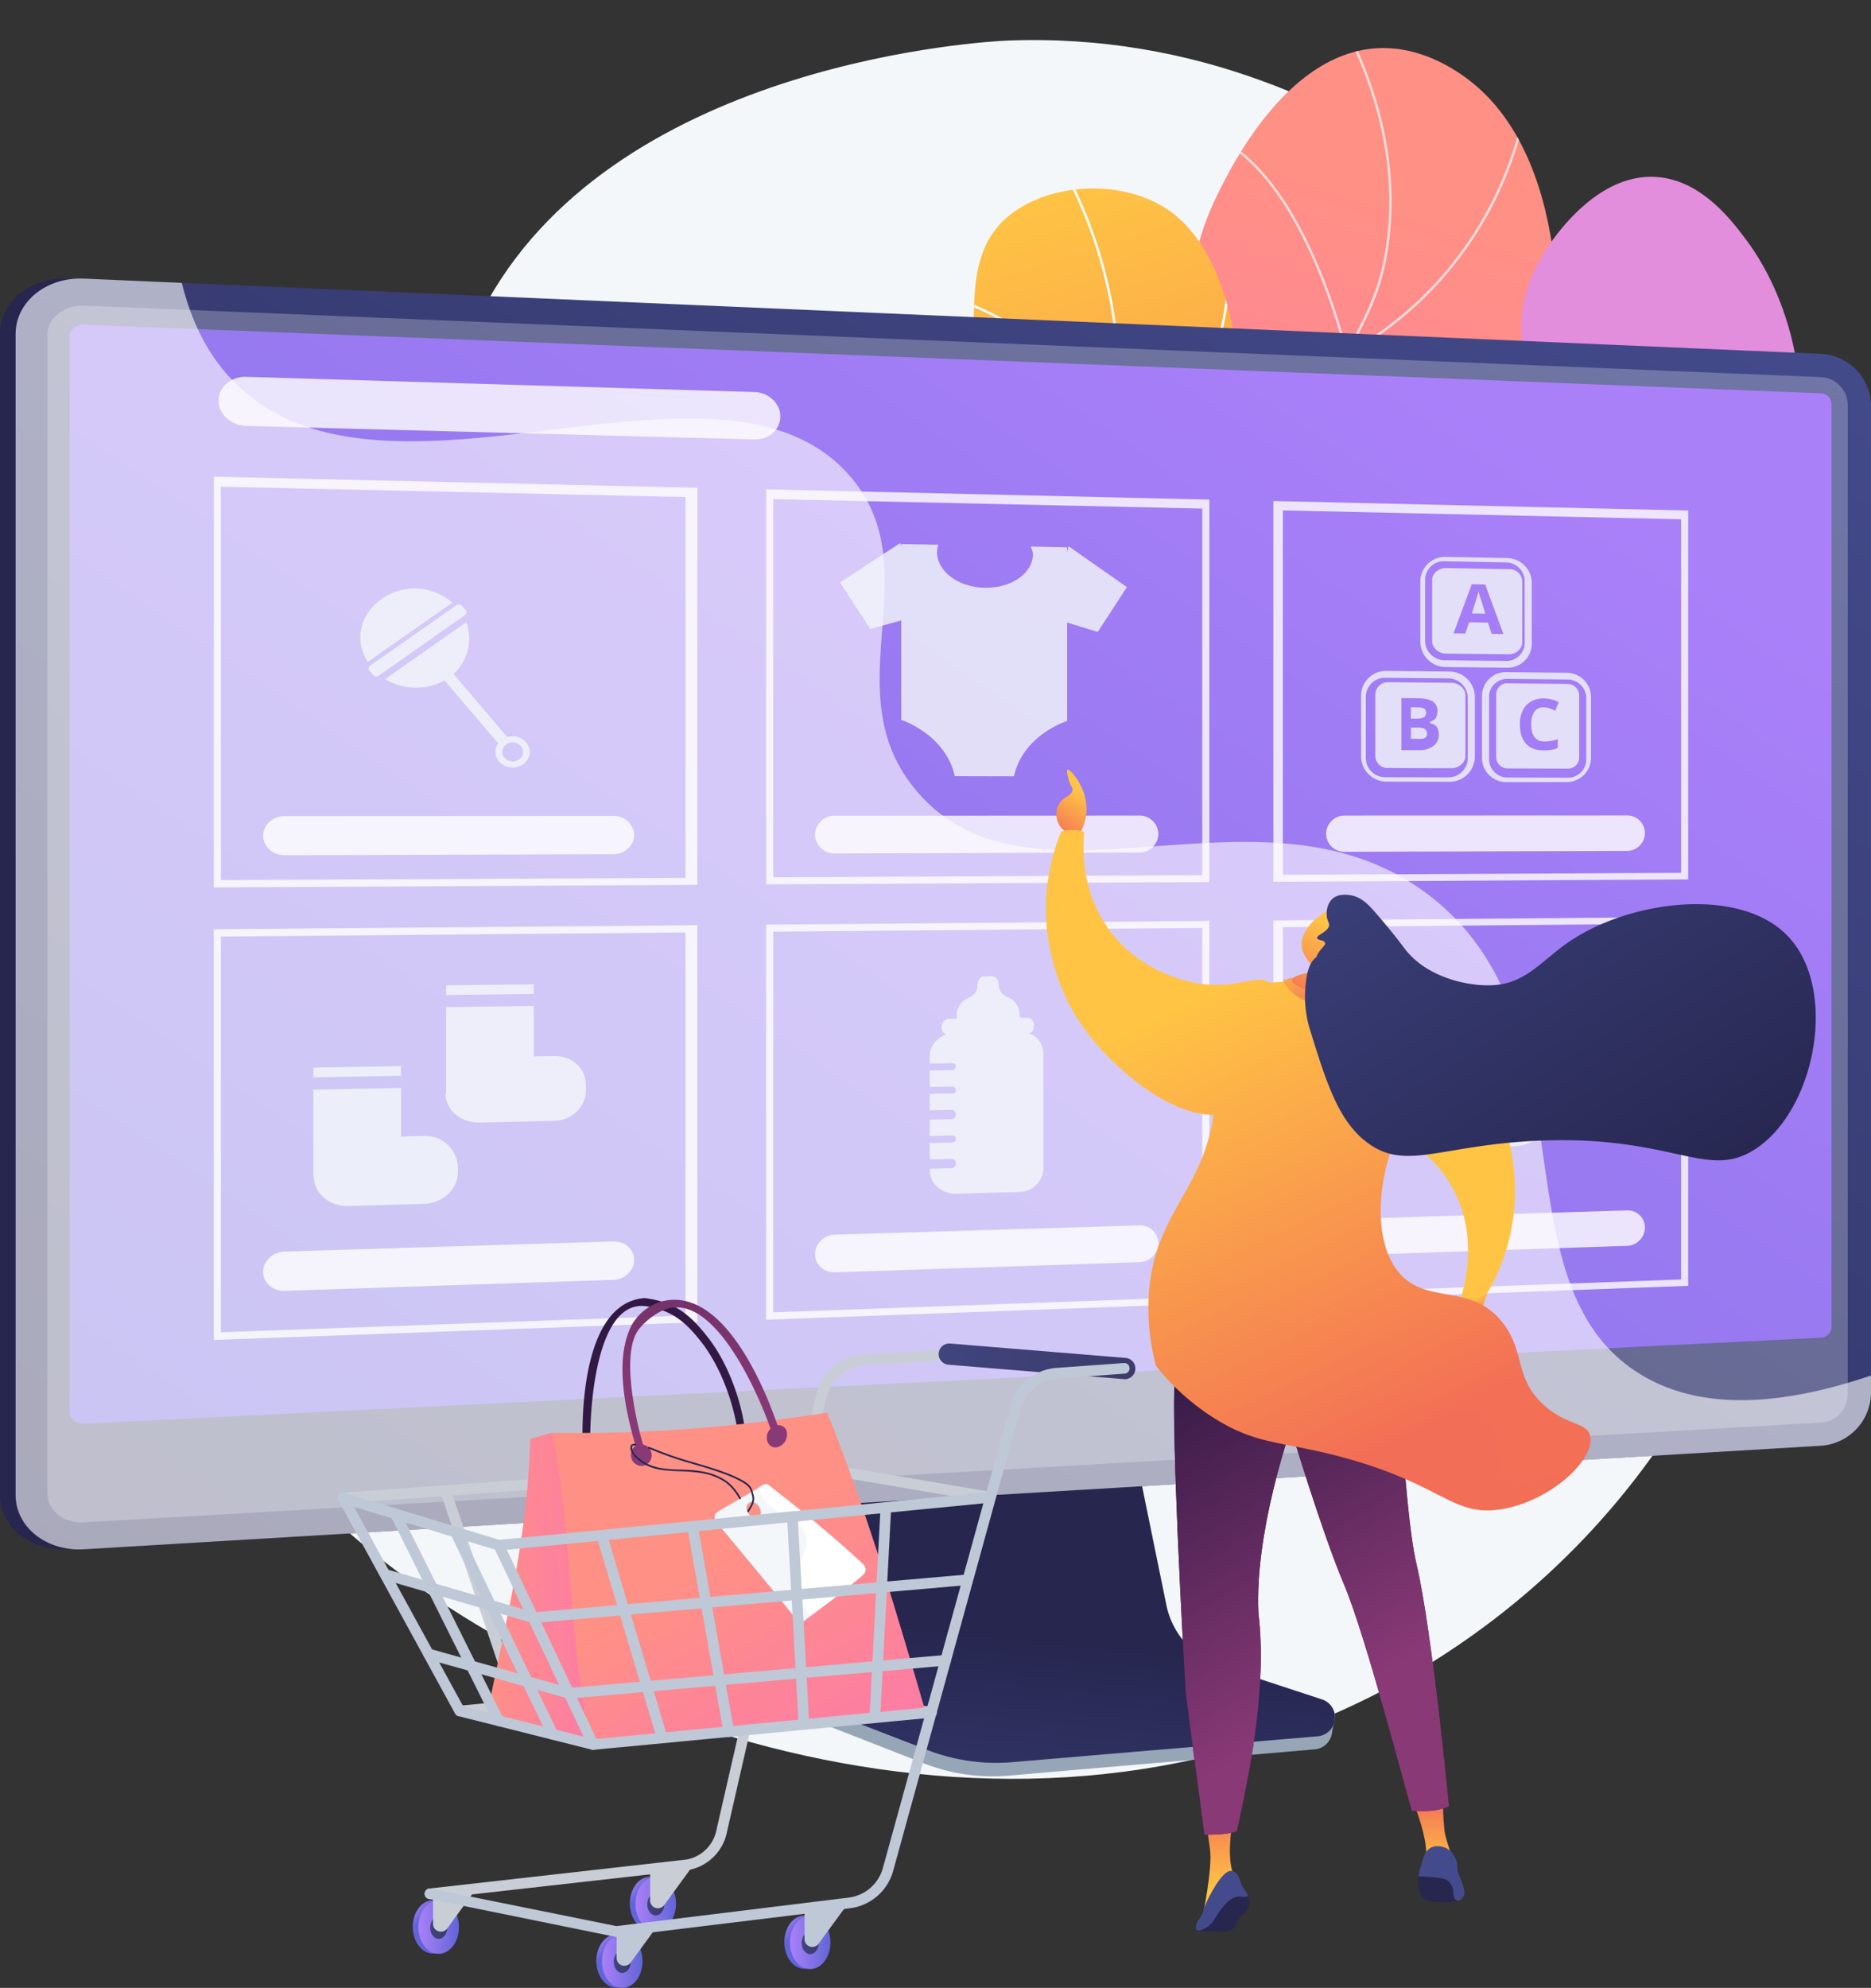
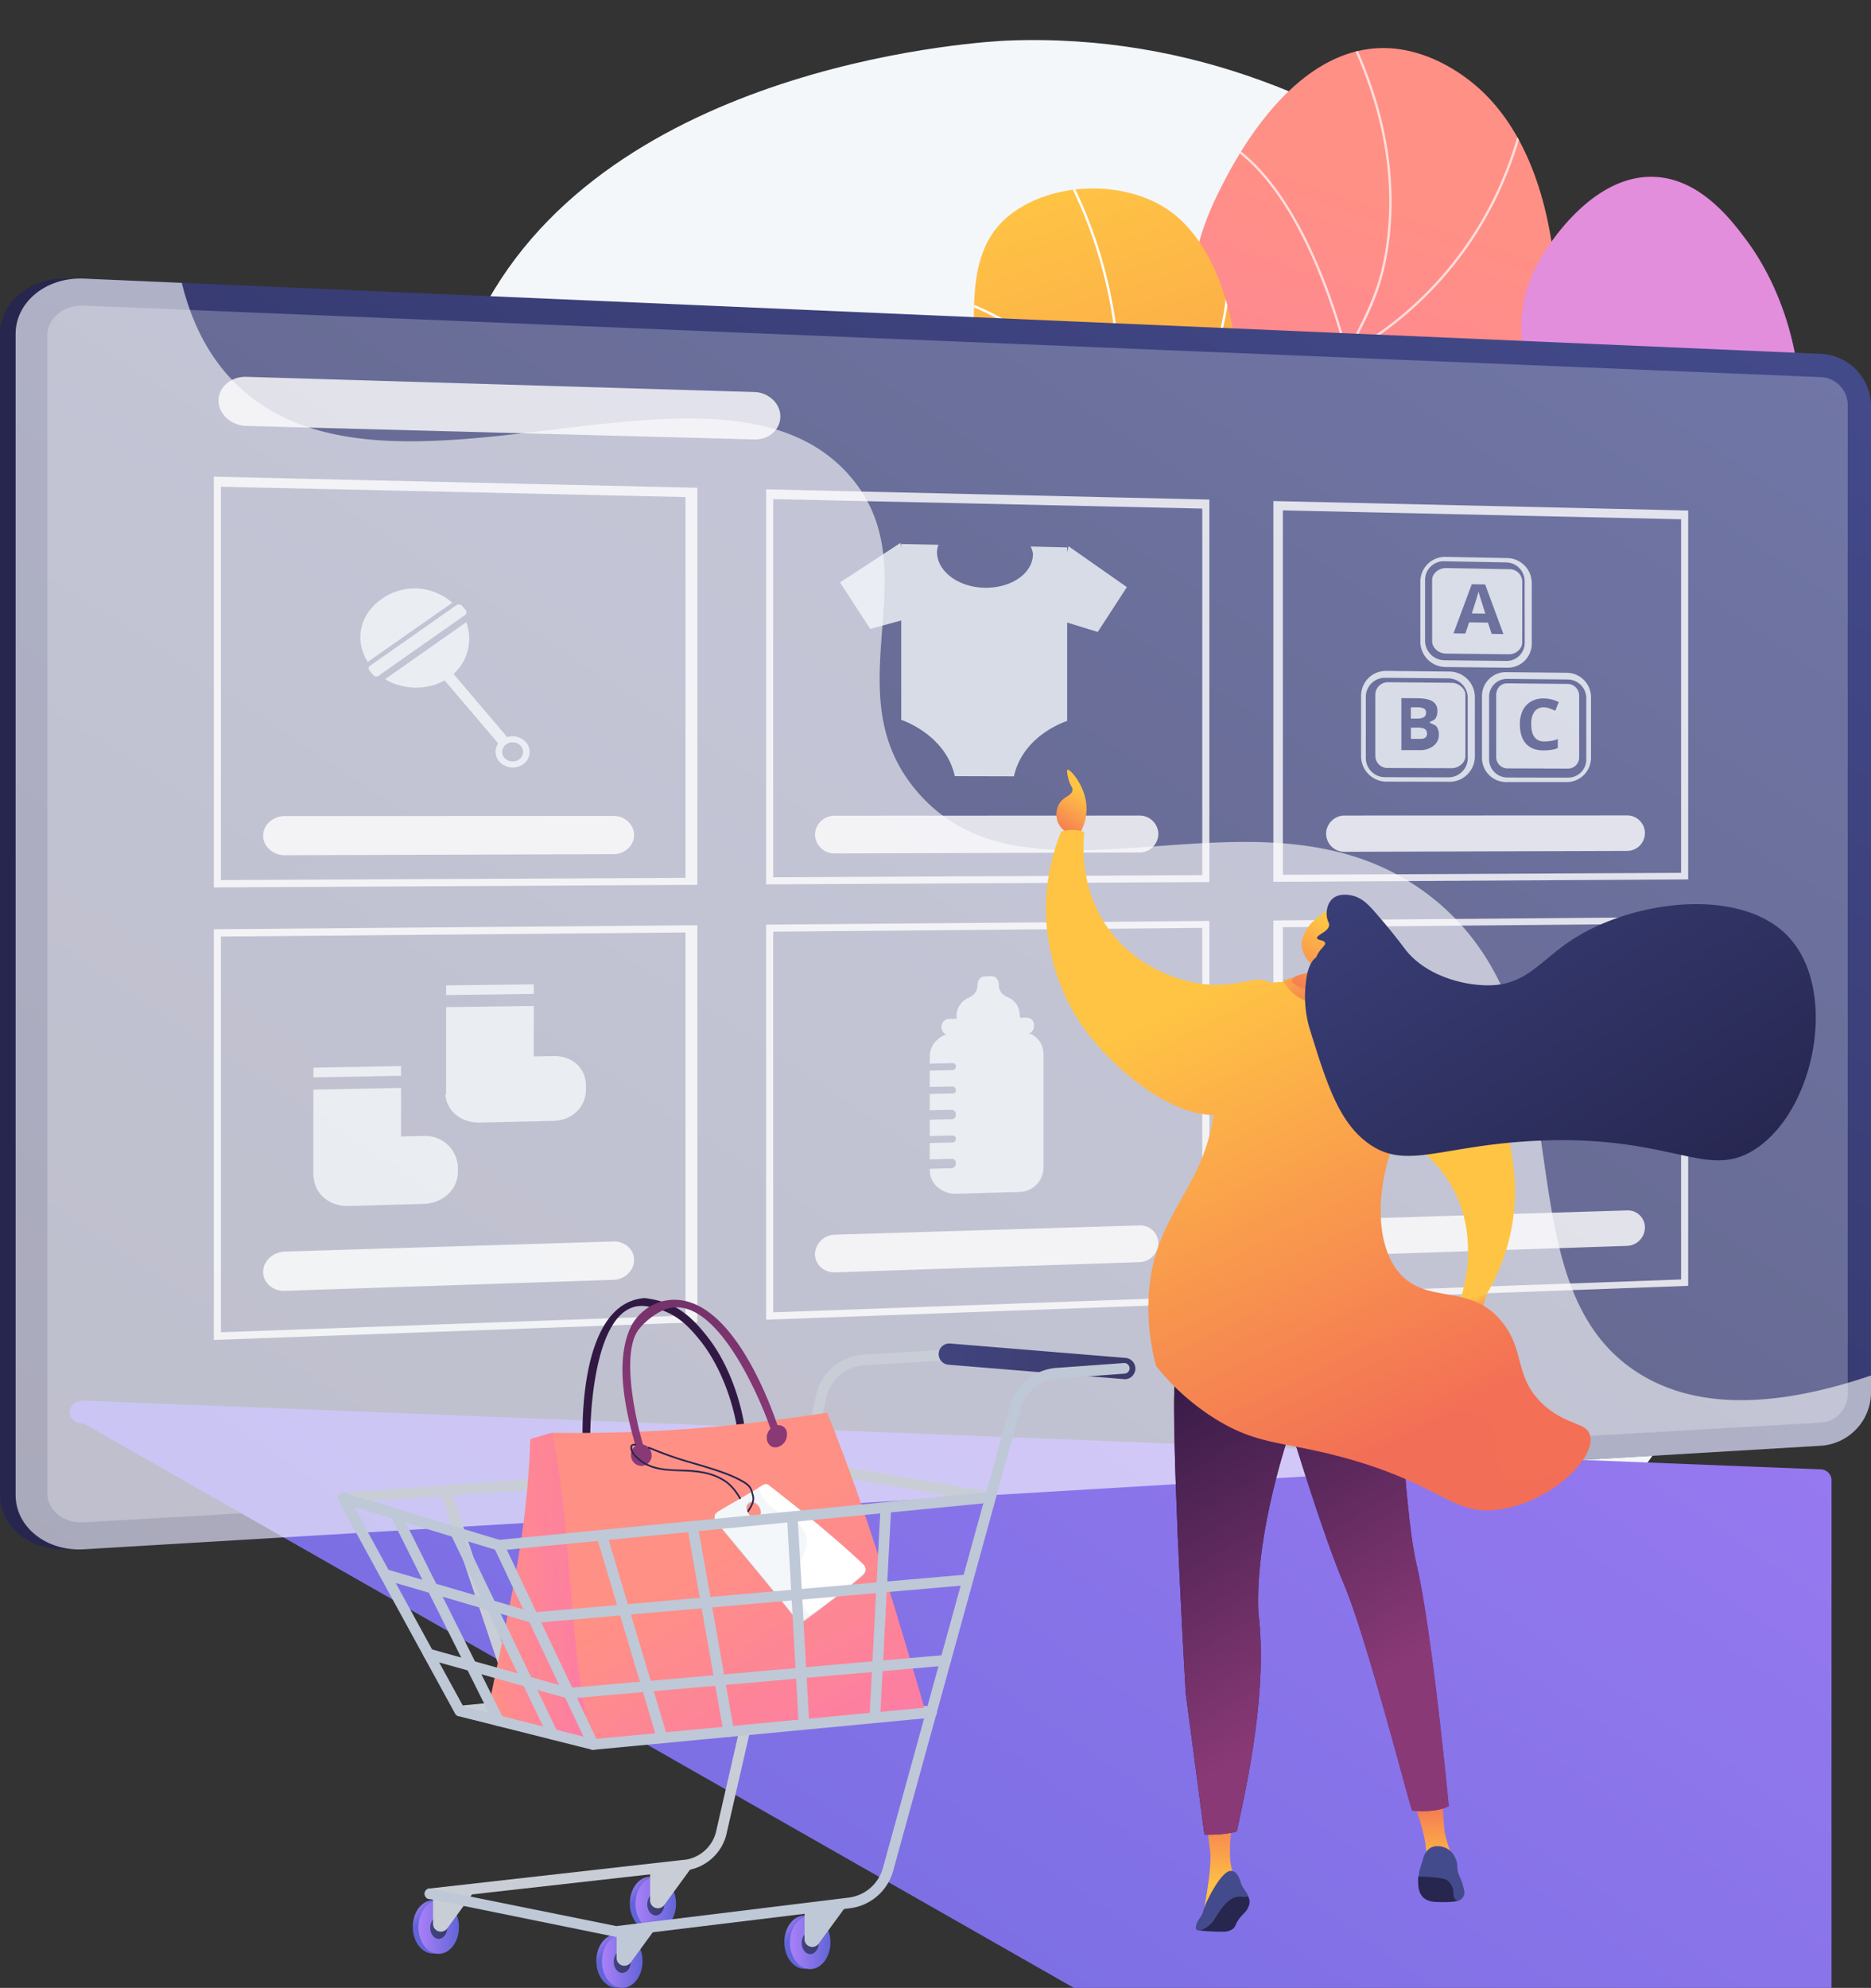
<svg xmlns="http://www.w3.org/2000/svg" xmlns:xlink="http://www.w3.org/1999/xlink" viewBox="0 0 789.32 838.53">
  <rect x="0" y="0" width="789.32" height="838.53" fill="#333333" stroke="none" />
  <defs>
    <linearGradient id="linear-gradient" x1="598.37" y1="70.77" x2="475.94" y2="436.05" gradientUnits="userSpaceOnUse">
      <stop offset="0" stop-color="#ff9085" />
      <stop offset="1" stop-color="#fb6fbb" />
    </linearGradient>
    <linearGradient id="linear-gradient-2" x1="359.93" y1="88.41" x2="461.43" y2="411.36" gradientUnits="userSpaceOnUse">
      <stop offset="0" stop-color="#ffc444" />
      <stop offset="1" stop-color="#f36f56" />
    </linearGradient>
    <linearGradient id="linear-gradient-4" x1="-1044.25" y1="-1091.68" x2="-798.28" y2="-1361.95" gradientTransform="rotate(1.07 -20945.64 135126.422)" gradientUnits="userSpaceOnUse">
      <stop offset="0" stop-color="#e38ddd" />
      <stop offset="1" stop-color="#9571f6" />
    </linearGradient>
    <linearGradient id="linear-gradient-6" x1="422.2" y1="849.57" x2="440.42" y2="673.43" gradientUnits="userSpaceOnUse">
      <stop offset="0" stop-color="#444b8c" />
      <stop offset="1" stop-color="#26264f" />
    </linearGradient>
    <linearGradient id="linear-gradient-7" x1="295.75" y1="358.1" x2="103.41" y2="380.37" gradientUnits="userSpaceOnUse">
      <stop offset="0" stop-color="#444b8c" />
      <stop offset=".39" stop-color="#383c74" />
      <stop offset="1" stop-color="#26264f" />
    </linearGradient>
    <linearGradient id="linear-gradient-8" x1="623.1" y1="4.89" x2="106.81" y2="790.44" xlink:href="#linear-gradient-6" />
    <linearGradient id="linear-gradient-9" x1="557.02" y1="105.13" x2="-46.32" y2="989.89" gradientUnits="userSpaceOnUse">
      <stop offset="0" stop-color="#aa80f9" />
      <stop offset="1" stop-color="#6165d7" />
    </linearGradient>
    <linearGradient id="linear-gradient-10" x1="455.61" y1="316.87" x2="444.33" y2="335.13" xlink:href="#linear-gradient-2" />
    <linearGradient id="linear-gradient-11" x1="616.32" y1="549.79" x2="620.87" y2="559.16" xlink:href="#linear-gradient-2" />
    <linearGradient id="linear-gradient-12" x1="-644.85" y1="771.46" x2="-644.85" y2="742.07" gradientTransform="translate(1249.56)" xlink:href="#linear-gradient-2" />
    <linearGradient id="linear-gradient-13" x1="-734.43" y1="779.84" x2="-734.43" y2="744.42" gradientTransform="translate(1249.56)" xlink:href="#linear-gradient-2" />
    <linearGradient id="linear-gradient-14" x1="-754.25" y1="640.7" x2="-638.36" y2="640.7" gradientTransform="translate(1249.56)" gradientUnits="userSpaceOnUse">
      <stop offset="0" stop-color="#311944" />
      <stop offset="1" stop-color="#893976" />
    </linearGradient>
    <linearGradient id="linear-gradient-15" x1="-757.93" y1="554.31" x2="-674.44" y2="694.54" xlink:href="#linear-gradient-14" />
    <linearGradient id="linear-gradient-16" x1="-725.06" y1="534.75" x2="-641.57" y2="674.98" xlink:href="#linear-gradient-14" />
    <linearGradient id="linear-gradient-17" x1="-3322.03" y1="-4236.88" x2="-3233.61" y2="-4055.07" gradientTransform="rotate(-172.14 -1205.76 -2028.413)" xlink:href="#linear-gradient-2" />
    <linearGradient id="linear-gradient-18" x1="506.97" y1="403.69" x2="596.51" y2="587.83" xlink:href="#linear-gradient-2" />
    <linearGradient id="linear-gradient-19" x1="-703.6" y1="380.65" x2="-686.48" y2="407.85" gradientTransform="translate(1249.56)" xlink:href="#linear-gradient-2" />
    <linearGradient id="linear-gradient-20" x1="-682.94" y1="376.48" x2="-701.74" y2="406.9" gradientTransform="translate(1249.56)" xlink:href="#linear-gradient-2" />
    <linearGradient id="linear-gradient-21" x1="-1262.78" y1="76.54" x2="-1280.98" y2="105.98" gradientTransform="rotate(-13.66 883.762 -7384.246)" xlink:href="#linear-gradient-2" />
    <linearGradient id="linear-gradient-22" x1="554.38" y1="246.53" x2="712" y2="497.06" xlink:href="#linear-gradient-6" />
    <linearGradient id="linear-gradient-23" x1="497" y1="407.98" x2="585.07" y2="589.09" xlink:href="#linear-gradient-2" />
    <linearGradient id="linear-gradient-24" x1="494.03" y1="409.98" x2="583.58" y2="594.12" xlink:href="#linear-gradient-2" />
    <linearGradient id="linear-gradient-25" x1="173.45" y1="788.12" x2="178.18" y2="792.1" xlink:href="#linear-gradient-9" />
    <linearGradient id="linear-gradient-26" x1="176.52" y1="795.99" x2="193.63" y2="795.99" xlink:href="#linear-gradient-9" />
    <linearGradient id="linear-gradient-27" x1="181.49" y1="796.22" x2="188.66" y2="796.22" gradientUnits="userSpaceOnUse">
      <stop offset="0" stop-color="#40447e" />
      <stop offset="1" stop-color="#3c3b6b" />
    </linearGradient>
    <linearGradient id="linear-gradient-28" x1="265.03" y1="778.25" x2="269.76" y2="782.23" xlink:href="#linear-gradient-9" />
    <linearGradient id="linear-gradient-29" x1="268.09" y1="786.13" x2="285.2" y2="786.13" xlink:href="#linear-gradient-9" />
    <linearGradient id="linear-gradient-30" x1="273.06" y1="786.36" x2="280.23" y2="786.36" xlink:href="#linear-gradient-27" />
    <linearGradient id="linear-gradient-31" x1="396" y1="557.3" x2="478.77" y2="557.3" xlink:href="#linear-gradient-27" />
    <linearGradient id="linear-gradient-32" x1="250.88" y1="802.51" x2="255.62" y2="806.49" xlink:href="#linear-gradient-9" />
    <linearGradient id="linear-gradient-33" x1="253.95" y1="810.38" x2="271.06" y2="810.38" xlink:href="#linear-gradient-9" />
    <linearGradient id="linear-gradient-34" x1="258.92" y1="810.61" x2="266.09" y2="810.61" xlink:href="#linear-gradient-27" />
    <linearGradient id="linear-gradient-35" x1="330.17" y1="794.57" x2="334.9" y2="798.55" xlink:href="#linear-gradient-9" />
    <linearGradient id="linear-gradient-36" x1="333.24" y1="802.44" x2="350.34" y2="802.44" xlink:href="#linear-gradient-9" />
    <linearGradient id="linear-gradient-37" x1="338.2" y1="802.67" x2="345.37" y2="802.67" xlink:href="#linear-gradient-27" />
    <linearGradient id="linear-gradient-38" x1="218.07" y1="565.33" x2="274.54" y2="562.87" xlink:href="#linear-gradient-14" />
    <linearGradient id="linear-gradient-39" x1="206.13" y1="653.01" x2="267.37" y2="653.01" xlink:href="#linear-gradient" />
    <linearGradient id="linear-gradient-40" x1="226.41" y1="653.01" x2="267.37" y2="653.01" xlink:href="#linear-gradient" />
    <linearGradient id="linear-gradient-41" x1="295.8" y1="642.92" x2="384.07" y2="791.64" xlink:href="#linear-gradient" />
    <linearGradient id="linear-gradient-42" x1="294.56" y1="628.85" x2="366.48" y2="797.75" xlink:href="#linear-gradient" />
    <linearGradient id="linear-gradient-43" x1="302.68" y1="513.67" x2="277.82" y2="725.84" xlink:href="#linear-gradient-14" />
    <linearGradient id="linear-gradient-44" x1="315.91" y1="510.54" x2="248.37" y2="639.04" xlink:href="#linear-gradient-14" />
    <linearGradient id="linear-gradient-45" x1="362.78" y1="522.31" x2="290.03" y2="660.7" xlink:href="#linear-gradient-14" />
    <clipPath id="clip-path" transform="translate(0 16.9)">
      <path class="cls-1" d="M461.83 459.79c-15.38-18.08-36.11-48.27-36.62-86.11-.88-66 60.81-81 79.05-163.26 14.71-66.34-17.65-91.58 9.91-146.36 4.61-9.17 28.37-58.64 67-60.62 21.75-1.12 38.54 13.32 41.69 16 47.65 41 43.67 152.3-2.22 229.7-26.36 44.47-43.07 45.15-97 110.92a450.51 450.51 0 00-61.81 99.73z" />
    </clipPath>
    <clipPath id="clip-path-2" transform="translate(0 16.9)">
      <path class="cls-2" d="M336.2 491.68c-9.39-28.61-18.95-72.29-7.76-120.78 12.84-55.68 41.3-66.82 66.84-126.33 36.47-85-4.8-146.51 33-172.47 18.41-12.67 47.36-12.68 65.21 0 50.93 36.27 37 194.26-43.83 255.91-36.54 27.88-68.43 24.57-95.85 60.65-24.28 31.93-22.38 73.99-17.61 103.02z" />
    </clipPath>
    <style>.cls-1{fill:url(#linear-gradient)}.cls-2{fill:url(#linear-gradient-2)}.cls-4{fill:#f4f7fa}.cls-7{fill:#fff}.cls-22{fill:#26264f}.cls-39{fill:#c9ced6}.cls-48{fill:#bfc8d6}</style>
  </defs>
  <g style="isolation:isolate">
    <g id="Слой_2" data-name="Слой 2">
      <g id="Metaphor_illustration" data-name="Metaphor illustration">
        <path class="cls-4" d="M692.12 138.57C680.72 123 583.13-6.06 424.94.22 417 .54 262.76 8.68 205.86 109.83 163.76 184.65 208.33 251 157 302c-44.75 44.42-99.74 15-127.23 50.93-41.89 54.72 24.81 202.49 127.3 284.89 105.82 85.1 308.26 147.52 465.61 34 176.64-127.46 174.85-388.97 69.44-533.25z" transform="translate(0 16.9)" />
        <path class="cls-1" d="M461.83 459.79c-15.38-18.08-36.11-48.27-36.62-86.11-.88-66 60.81-81 79.05-163.26 14.71-66.34-17.65-91.58 9.91-146.36 4.61-9.17 28.37-58.64 67-60.62 21.75-1.12 38.54 13.32 41.69 16 47.65 41 43.67 152.3-2.22 229.7-26.36 44.47-43.07 45.15-97 110.92a450.51 450.51 0 00-61.81 99.73z" transform="translate(0 16.9)" />
        <g style="mix-blend-mode:soft-light" opacity=".7" clip-path="url(#clip-path)">
          <path class="cls-7" d="M469.59 487.75c-18.84-54-19.26-97.61-1.25-129.66 8.82-15.69 18.77-23.31 29.3-31.38 11.31-8.67 23-17.63 33.56-37.6 10.25-19.41 10.39-32.25 10.56-48.51.16-14.64.36-32.86 8.1-61.61 6.78-25.21 14.14-39.52 20.64-52.15 7-13.67 12.59-24.47 14.77-44 3.56-32-4.59-65.35-24.22-99.19l.86-.5c19.74 34 27.93 67.6 24.35 99.81-2.2 19.76-7.79 30.63-14.87 44.39-6.48 12.58-13.81 26.84-20.57 52-7.7 28.63-7.9 46.78-8.06 61.36-.18 16.4-.32 29.35-10.68 49-10.65 20.16-22.44 29.19-33.83 37.92-10.45 8-20.32 15.57-29 31.08-17.86 31.79-17.42 75.14 1.32 128.84z" transform="translate(0 16.9)" />
          <path class="cls-7" d="M567.79 133.34l-.15-.65c-.18-.8-18.64-80.28-59.66-93l.3-1c39.57 12.32 58.31 85.43 60.18 93.13a151.33 151.33 0 0065.08-72.6c10.09-23.51 11.36-42.29 11.37-42.48l1 .06c0 .19-1.29 19.14-11.45 42.82A152.32 152.32 0 01568.37 133z" transform="translate(0 16.9)" />
          <path class="cls-7" d="M543.76 210l-.11-.41c-5.89-21.13-19.1-43.17-29.15-57.93a331.58 331.58 0 00-20.62-27.27l.75-.66a328.77 328.77 0 0120.69 27.36c10 14.73 23.2 36.67 29.17 57.81 3.17-.45 23.62-3.72 48.42-15.55s59.09-34.83 81.79-77.46l.88.48c-22.86 42.88-57.36 66-82.28 77.93-27 12.88-48.89 15.65-49.11 15.68zm-29.68 109.8c-3.93 0-6.08-.19-6.14-.2h-.52l.07-.53c7-48-35.16-94.94-35.59-95.41l.74-.67c.43.47 42.62 47.44 35.92 95.7 5.87.37 59.86 2.5 123.79-37.81l.54.84c-35.38 22.31-67.45 31.43-88.13 35.16a175.36 175.36 0 01-30.68 2.92z" transform="translate(0 16.9)" />
        </g>
        <path d="M505.71 277.14a252.34 252.34 0 0149.78-50.83c43-32.87 68.46-29.9 82.37-57.05 14.4-28.09-6.12-44.56 11.67-76.49 1.5-2.68 20.82-36.31 48.52-35.06 19.39.87 32.47 18.34 38.6 26.54 23.83 31.82 34.31 88.64 4.82 127.86-28 37.18-77.69 39.83-93.51 40.57-27.77 1.29-37-6.7-65-4.61-34.02 2.54-60.55 17.37-77.25 29.07z" transform="translate(0 16.9)" fill="url(#linear-gradient-4)" />
        <path class="cls-2" d="M336.2 491.68c-9.39-28.61-18.95-72.29-7.76-120.78 12.84-55.68 41.3-66.82 66.84-126.33 36.47-85-4.8-146.51 33-172.47 18.41-12.67 47.36-12.68 65.21 0 50.93 36.27 37 194.26-43.83 255.91-36.54 27.88-68.43 24.57-95.85 60.65-24.28 31.93-22.38 73.99-17.61 103.02z" transform="translate(0 16.9)" />
        <g style="mix-blend-mode:soft-light" clip-path="url(#clip-path-2)">
          <path class="cls-7" d="M330.5 419.7l-1-.25a218.72 218.72 0 0112.29-35.29c11.69-26.08 24.55-40.4 40.85-58.52 10.58-11.77 22.57-25.12 36.43-44.23 25.9-35.76 33.94-48.31 41.12-68.5a199.49 199.49 0 009.47-93.61 194.53 194.53 0 00-25.19-71.44l.87-.51a195.67 195.67 0 0125.32 71.81 200.6 200.6 0 01-9.52 94.09c-7.23 20.3-15.29 32.9-41.26 68.75-13.88 19.16-25.88 32.52-36.47 44.31-16.24 18.06-29.06 32.33-40.68 58.26a217.06 217.06 0 00-12.23 35.13z" transform="translate(0 16.9)" />
          <path class="cls-7" d="M468.05 184.94v-.83c-.52-29.42-19.33-48.46-35-59.25a128.77 128.77 0 00-34.32-16.57l.27-1A129.9 129.9 0 01433.59 124c15.73 10.82 34.56 29.85 35.43 59.21a107.08 107.08 0 0027.64-24.61c12.24-15.42 25.53-41.44 19.38-77.86l1-.17c6.22 36.8-7.23 63.1-19.61 78.69a105.9 105.9 0 01-28.65 25.25zm-4.26 94.47a99.34 99.34 0 01-37.29-7.27l-.38-.17.1-.41c14.51-55.29-22.31-83.65-22.68-83.93l.6-.81c.38.29 37.54 28.91 23.17 84.58 4.57 1.94 48.59 19.39 85.62-9.43l.62.79c-16.55 12.89-34.5 16.65-49.76 16.65zm-34.02 55.34c-28.4 0-42.89-12.8-43.09-13l-.27-.25.15-.33c6.68-15.31 4.9-35.65 2.23-50a181.86 181.86 0 00-7.49-27.83l.95-.35a183.93 183.93 0 017.53 28c2.68 14.4 4.46 34.76-2.15 50.26 3 2.48 30.87 23.65 82.87 4.65l.35 1c-15.94 5.77-29.64 7.85-41.08 7.85z" transform="translate(0 16.9)" />
        </g>
        <path d="M513.61 691.07a34.68 34.68 0 01-23-26.1l-17.08-84.55-146.14 5.19-18 88.08C306.91 686 317 698.4 328.61 703l61.13 23.92a79.5 79.5 0 0035.75 5.18L554.7 721a8 8 0 007.24-7.1c.44-3.81 3.09-8.08-.51-9.28z" transform="translate(0 16.9)" fill="#97a6b7" />
        <path d="M515.06 685.92a34.34 34.34 0 01-23-25.77L475 576.67l-142.54 5.13-18 87a25.44 25.44 0 0015.74 28.88l61.08 23.62a80.08 80.08 0 0035.7 5.12l129.12-10.94a8 8 0 001.81-15.48z" transform="translate(0 16.9)" fill="url(#linear-gradient-6)" />
        <path d="M28.81 636.62C13 637.56 0 627.28 0 613.69V124c0-13.59 13-24.08 28.81-23.39l732.87 31.75a22.15 22.15 0 0121.05 21.87v416.48a22.61 22.61 0 01-21.05 22.22z" transform="translate(0 16.9)" fill="url(#linear-gradient-7)" />
        <path d="M35.4 636.62c-15.85.94-28.81-9.34-28.81-22.93V124c0-13.59 13-24.08 28.81-23.39l732.86 31.75a22.15 22.15 0 0121.06 21.87v416.48a22.61 22.61 0 01-21.06 22.22z" transform="translate(0 16.9)" fill="url(#linear-gradient-8)" />
        <path d="M768.26 142.18L35.4 112c-8.47-.31-15.4 5.28-15.4 12.54V613c0 7.26 6.89 12.74 15.36 12.26l732.86-42.09a12.05 12.05 0 0011.28-11.87V153.87a11.83 11.83 0 00-11.24-11.69z" transform="translate(0 16.9)" style="mix-blend-mode:multiply" opacity=".3" fill="#d8dee8" />
-         <path d="M35.4 583.61c-3.3.16-6-2-6-4.82V124.9c0-2.82 2.69-5 6-4.88l732.86 29a4.63 4.63 0 014.41 4.57v389.18a4.68 4.68 0 01-4.41 4.61z" transform="translate(0 16.9)" fill="url(#linear-gradient-9)" />
+         <path d="M35.4 583.61c-3.3.16-6-2-6-4.82c0-2.82 2.69-5 6-4.88l732.86 29a4.63 4.63 0 014.41 4.57v389.18a4.68 4.68 0 01-4.41 4.61z" transform="translate(0 16.9)" fill="url(#linear-gradient-9)" />
        <path d="M691.75 562.62C630.1 524.48 673.16 416 603.92 361.55 534.11 306.62 435.89 374 387 317.11c-36.41-42.36 6.19-93.5-28.57-133.34-54.52-62.46-194.09 23.45-258.21-38.09-9.1-8.74-18.29-22-23.52-43.26l-41.3-1.79c-15.85-.69-28.81 9.8-28.81 23.37v489.69c0 13.59 13 23.87 28.81 22.93l732.86-43.69a22.61 22.61 0 0021.06-22.22v-7.4c-48.66 16.51-78.41 11.15-97.57-.69z" transform="translate(0 16.9)" style="mix-blend-mode:soft-light" opacity=".6" fill="#fff" />
        <g opacity=".8">
          <path class="cls-4" d="M450.2 214v73.21s-18.55 5.74-22.44 23.36l-24.95-.06c-3.93-17.74-22.61-23.76-22.61-23.76v-74.17l15.71.31a9.34 9.34 0 00-.62 3c0 8.24 9.07 15 20.3 15.13s20.19-6.14 20.19-14.32a10.17 10.17 0 00-1-3.07z" transform="translate(0 16.9)" />
          <path class="cls-4" d="M379.82 229.04l-25.44 16.64 12.75 19.62 19.92-5.46-7.23-30.8zm70.97 1.37l24.61 17.25-12.28 18.9-19.4-5.92 7.07-30.23z" />
          <path class="cls-7" d="M294.2 356.34l-204 1.09V184.18l204 4.68zm-201-2l196-.95V192.77l-196-4.36zm201 186.52l-204 7.45V375.07l204-1.69zm-201 4.22l196-7.07V376.43l-196 1.72zm417-189.93l-187 1V189.52l187 4.31zm-184-2l181-.89V197.63l-181-4zm184 179.74l-187 6.88V373.13l187-1.56zm-184 3.78l181-6.56V374.5l-181 1.6zm386-182.61l-175 1V194.45l175 4zm-171-1.95l168-.83V202.14l-168-3.75zm171 173.38l-175 6.43V371.36l175-1.46zm-171 3.4l168-6.09V372.72l-168 1.49z" transform="translate(0 16.9)" />
          <path class="cls-7" d="M267.5 335.32c0 4.45-3.9 8.07-8.72 8.08l-138.6.45c-5.06 0-9.16-3.68-9.16-8.24 0-4.57 4.1-8.28 9.16-8.28l138.6-.07c4.82 0 8.72 3.61 8.72 8.06zm221.19-.41a8 8 0 01-8.09 7.78l-128.3.41a8.19 8.19 0 01-8.48-7.92 8.23 8.23 0 018.48-8l128.3-.06a7.92 7.92 0 018.09 7.75zm205.25-.38a7.52 7.52 0 01-7.51 7.5l-119.12.38a7.73 7.73 0 01-7.87-7.63 7.79 7.79 0 017.87-7.67l119.12-.05a7.48 7.48 0 017.51 7.47zM267.5 514.61c0 4.45-3.9 8.19-8.72 8.35l-138.6 4.64c-5.06.17-9.16-3.4-9.16-8 0-4.57 4.1-8.4 9.16-8.56l138.6-4.26c4.82-.15 8.72 3.34 8.72 7.79zm221.19-7.11a8.26 8.26 0 01-8.09 8l-128.3 4.3c-4.68.15-8.48-3.28-8.48-7.68a8.54 8.54 0 018.48-8.21L480.6 500a7.64 7.64 0 018.09 7.51zm205.25-6.6a7.8 7.8 0 01-7.51 7.73l-119.12 4a7.46 7.46 0 01-7.87-7.39 8.08 8.08 0 017.87-7.91l119.12-3.66a7.21 7.21 0 017.51 7.24zM329.2 158.81c0 5.49-4.9 9.8-10.78 9.65l-214.48-5.7c-6.33-.16-11.74-4.92-11.74-10.63v-.08c0-5.71 5.34-10.18 11.67-10l214.45 6.42c5.88.18 10.88 4.77 10.88 10.25z" transform="translate(0 16.9)" />
          <path class="cls-4" d="M436.2 415.49a3 3 0 00-3.06-3.13l-32.58.5a3.34 3.34 0 00-3.36 3.25v.5a3.33 3.33 0 003.5 3.14l32.38-.54a3.14 3.14 0 003.12-3.21z" transform="translate(0 16.9)" />
          <path class="cls-4" d="M415.15 395c-1.53 0-2.76 1.73-2.76 3.47a5.6 5.6 0 01-3.2 5.23l-.75.36a8.3 8.3 0 00-4.91 7.27l.09 2 14.58.56v-19z" transform="translate(0 16.9)" />
          <path class="cls-4" d="M418.62 394.92c1.53 0 2.74 1.66 2.74 3.4a5.4 5.4 0 003.18 5.13l.74.34a8 8 0 014.87 7.1l.24 2-14.19 1V395zm11.48 23.36l-27 .45c-5.89.09-10.86 4.35-10.86 9.92v3.08l9.37-.18c.87 0 1.63.28 1.63 1.1v.43a1.54 1.54 0 01-1.63 1.42l-9.37.19v6.9l9.37-.19a1.56 1.56 0 011.63 1.47v.43c0 .82-.76 1-1.63 1.05l-9.37.2v6.9l9.37-.21c.87 0 1.63 1 1.63 1.86v.43a1.74 1.74 0 01-1.63 1.65l-9.37.21v6.91l9.37-.23c.87 0 1.63.43 1.63 1.26v.42c0 .82-.76 1.25-1.63 1.27l-9.37.23v6.91l9.37-.25a1.7 1.7 0 011.63 1.64v.45a2 2 0 01-1.63 1.87l-9.37.25v.67c0 5.58 5.14 10 11 9.86l26.88-.76a10.32 10.32 0 0010.1-10.38v-47.73c-.02-5.53-4.3-9.59-10.12-9.5zm204.9-5.62a4.21 4.21 0 00-5.79 1l-24.06 33a4 4 0 00.92 5.72l.69.47a4.26 4.26 0 005.84-1l24-33a4 4 0 00-.91-5.69z" transform="translate(0 16.9)" />
          <path class="cls-4" d="M601.19 421.24c-.91 1.24-.22 3.24 1.29 4.29a5.62 5.62 0 012.55 5.69l-.15.81c-.74 2.86.57 6.14 3.28 8.28l1.8 1.13 9.32-11.38L603 418.74z" transform="translate(0 16.9)" />
          <path class="cls-4" d="M603.23 418.44c.91-1.24 3.08-1.24 4.58-.2a5.94 5.94 0 006.34.51l.73-.4a8.7 8.7 0 019.06.33l1.74 1.2-7.88 12.2-16.27-11.32z" transform="translate(0 16.9)" />
-           <path class="cls-4" d="M607.57 413.81a7.82 7.82 0 011.78 11.08 8.3 8.3 0 01-11.34 2 7.82 7.82 0 01-1.79-11.1 8.28 8.28 0 0111.35-1.98zm48.16 43.35a22.86 22.86 0 01-31.31 5.65 21.78 21.78 0 01-5-30.9 22.84 22.84 0 0131.36-5.47 21.79 21.79 0 014.95 30.72zm-30.9-21.5a15.36 15.36 0 003.5 21.76 16.11 16.11 0 0022.07-4 15.36 15.36 0 00-3.47-21.68 16.1 16.1 0 00-22.1 3.92z" transform="translate(0 16.9)" />
          <path class="cls-4" d="M169.2 449.68l-37 .67v4.12l37-.69v-4.1z" />
          <path class="cls-4" d="M178.82 462.25l-9.62.23V442l-37 .72v37.09h.17c.55 7.2 6.81 12.18 14.64 12l31.77-.89c8.08-.22 14.42-6.18 14.42-13.54v-1.62a13.79 13.79 0 00-14.38-13.51z" transform="translate(0 16.9)" />
          <path class="cls-4" d="M225.2 415.19l-37 .45v4.09l37-.48v-4.06z" />
          <path class="cls-4" d="M233.69 428.58l-8.49.15v-21.31l-37 .51v36.75h-.34c.54 7.13 6.79 12.1 14.48 11.93l31.14-.69c7.93-.18 13.72-5.93 13.72-13.22v-1.6c0-7.28-5.57-12.66-13.51-12.52zM646.2 254.5a10.1 10.1 0 01-10.28 10.24l-26-.28a10.72 10.72 0 01-10.72-10.56v-25.7A10.44 10.44 0 01610 218l25.86.5A10.54 10.54 0 01646.2 229zm-3-26.09a7.91 7.91 0 00-7.73-8.07l-26.17-.49a7.85 7.85 0 00-8.1 7.82v25.87a8.27 8.27 0 008.24 8.07l26 .29a7.66 7.66 0 007.79-7.82z" transform="translate(0 16.9)" />
          <path class="cls-4" d="M623.75 232.64c-.33 1.24-1.27 4.5-2.82 9.21l5.68.08c-1.46-4.75-2.28-7.26-2.47-7.86s-.31-1.07-.39-1.43z" transform="translate(0 16.9)" />
          <path class="cls-4" d="M642.2 228.34a5.34 5.34 0 00-5.29-5.14l-26.91-.48c-2.86-.05-5.82 2.18-5.82 5v25.92c0 2.81 2.88 5.11 5.74 5.15l26.69.3c2.83 0 5.57-2.2 5.57-5zm-12.91 22.14l-1.58-4.75-7.94-.11-1.58 4.72-5-.07 7.71-20.73 5.65.09 7.7 20.92zm-7.09 52a10.68 10.68 0 01-10.83 10.38l-26.37-.05a10.73 10.73 0 01-10.8-10.51v-25.82a10.47 10.47 0 0110.72-10.38l26.46.27a10.83 10.83 0 0110.82 10.51zm-3-25.24a8.28 8.28 0 00-8.27-8l-26.49-.24a8.06 8.06 0 00-8.24 7.93v26a8.09 8.09 0 008.16 8L611 311a8.13 8.13 0 008.2-8z" transform="translate(0 16.9)" />
          <path class="cls-4" d="M618.2 276.25c0-2.81-3-5.1-5.81-5.13l-26.72-.25a5.32 5.32 0 00-5.47 5.06v26a5.12 5.12 0 005.15 5.13l27.08.08c2.85 0 5.77-2.26 5.77-5.06zm-13.43 21.44a8.85 8.85 0 01-5.68 1.83h-7.89v-21.94l6.5.06c3.12 0 5.27.44 6.68 1.32a4.49 4.49 0 012 4.14 5.09 5.09 0 01-.85 3.14c-.62.82-2.38 1.31-2.38 1.46v.15c0 .32 2.29.89 2.91 1.73A5.85 5.85 0 01607 293a5.65 5.65 0 01-2.23 4.69z" transform="translate(0 16.9)" />
          <path class="cls-4" d="M598 290h-2.78v4.76h2.93c1.28 0 2.34.06 3-.42a2 2 0 00.86-1.91c-.07-1.79-1.42-2.43-4.01-2.43zm2.76-4.4a2.18 2.18 0 00.85-1.92 1.81 1.81 0 00-.93-1.73 7.23 7.23 0 00-3.14-.5h-2.34v4.76h2.6a5.93 5.93 0 002.96-.61zm70.44 17.07A10.26 10.26 0 01660.86 313h-25.44a10.23 10.23 0 01-10.22-10.42v-25.67a10.09 10.09 0 0110.25-10.29l25.56.27a10.3 10.3 0 0110.19 10.42zm-2-25a7.89 7.89 0 00-7.82-7.95l-25.55-.26a7.55 7.55 0 00-7.63 7.85v25.75a7.72 7.72 0 007.7 8l25.65.06a7.63 7.63 0 007.65-7.85z" transform="translate(0 16.9)" />
          <path class="cls-4" d="M666.2 276.68a4.94 4.94 0 00-4.88-5.08l-25.5-.25c-2.83 0-4.62 2.21-4.62 5v25.8a4.79 4.79 0 004.73 5.08l25.6.08a4.7 4.7 0 004.67-5zm-14.71 19.19c1.51 0 4.71-.36 5.71-1.1v3.79c-1 .73-4 1.08-6.14 1.07-3.14 0-5.65-1-7.32-2.86s-2.55-4.6-2.55-8.13a13.06 13.06 0 011.2-5.83 8.73 8.73 0 013.52-3.81 10.37 10.37 0 015.37-1.29 14.55 14.55 0 016.31 1.55l-1.48 3.66a25.44 25.44 0 00-2.43-1 7.35 7.35 0 00-2.4-.44 4.65 4.65 0 00-4 1.89 8.77 8.77 0 00-1.28 5.33c0 4.76 1.88 7.15 5.49 7.17z" transform="translate(0 16.9)" />
          <path class="cls-4" d="M215.03 312.14l-3.78 2.69-27.97-32.85 3.81-2.69 27.94 32.85z" />
          <path class="cls-4" d="M220.7 305.47a7.66 7.66 0 01-10.1-1.16 6.23 6.23 0 011.23-9.26 7.66 7.66 0 0110.1 1.17 6.24 6.24 0 01-1.23 9.25zm-7.14-8.39a3.81 3.81 0 00-.75 5.66 4.69 4.69 0 006.17.71 3.82 3.82 0 00.75-5.66 4.67 4.67 0 00-6.17-.71zm-22.75-59.74a24 24 0 00-29.76-1.61c-9.07 6.32-11.81 17.17-5.91 26.6zm-28.37 32.27c7.77 4.67 18.92 5 26.9-.64a20.06 20.06 0 007.36-23.43zm34.01-29.14c.66.78.3 1.67-.55 2.27l-36 25.29a1.7 1.7 0 01-2.45-.18l-1.54-1.79a1.42 1.42 0 01.37-2.26l36.07-25.28a1.91 1.91 0 012.61.15z" transform="translate(0 16.9)" />
        </g>
        <path d="M455 335.5a20.68 20.68 0 003.37-10.63c.26-9.85-7.05-17.54-8-17.1-.53.24.14 3.12.51 4.4.79 2.67 1.63 2.93 1.56 4.15-.15 2.52-3.78 2.62-5.7 6a9 9 0 000 8.55c2.46 4.47 8.05 4.63 8.26 4.63z" transform="translate(0 16.9)" fill="url(#linear-gradient-10)" />
        <path fill="url(#linear-gradient-11)" d="M611.2 566.51l-2.81-9.67 11.73-8.69 7.32-2.74-4.33 13.53-11.91 7.57z" />
        <path d="M596.68 744.38s6.42 16.14 4.73 23.3a71.66 71.66 0 0011.35-1s-2.77-7.36-3.31-11a108.75 108.75 0 01-.68-12.9z" transform="translate(0 16.9)" fill="url(#linear-gradient-12)" />
        <path class="cls-22" d="M525.94 782.14a5 5 0 011.21 3 4.75 4.75 0 01-.36 2c-1.09 2.88-2.81 3.26-4.67 6.31-1.13 1.87-.92 2.43-2 3.28a6.84 6.84 0 01-4.46 1.19 79.71 79.71 0 01-10.31-.59c2.3-3 4.75-6 7.35-9 1.15-1.34 2.29-2.64 3.42-3.92l6.78-2.28z" transform="translate(0 16.9)" />
        <path d="M520.31 749.26s-3.87 20.2 1.05 25.85c4.2 5.66-2 1.62-2 1.62l-7.43 6.49-4.46 7.7s4.1-19.77 3-27.61-1.64-13.14-1.64-13.14z" transform="translate(0 16.9)" fill="url(#linear-gradient-13)" />
        <path d="M505.72 528.35s-10.4 9.3-10.4 47.61 4.92 121.49 4.92 121.49l7.88 59.55s8.18.29 13.65-1.35c4.92-22.44 13-60.4 9.12-92.14-1.64-34.47 13.68-77.71 13.68-77.71s13.14 43.78 22.44 65.67 27 90.47 28.66 95.4c10.88 1 15.53-1.9 15.53-1.9s-7-73.8-13.54-101.71-6-95.22-17-114.37c-24.6-9.84-74.94-.54-74.94-.54z" transform="translate(0 16.9)" fill="url(#linear-gradient-14)" />
        <path d="M505.72 528.35s-10.4 9.3-10.4 47.61 4.92 121.49 4.92 121.49l7.88 59.55s8.18.29 13.65-1.35c4.92-22.44 13-60.4 9.12-92.14-1.64-34.47 13.68-77.71 13.68-77.71s13.14 43.78 22.44 65.67 27 90.47 28.66 95.4c10.88 1 15.53-1.9 15.53-1.9s-7-73.8-13.54-101.71-6-95.22-17-114.37c-24.6-9.84-74.94-.54-74.94-.54z" transform="translate(0 16.9)" fill="url(#linear-gradient-15)" />
        <path d="M559.73 598.54c3.24 21.08 9.73 32.43 25.94 47 13 9.72 3.24 30.8 8.11 47 1.62 4.86 6.48 9.73 8.1 14.59 6 12.06.4 26.82 3.13 39.6a17.28 17.28 0 006.19-1.73s-7-73.8-13.54-101.71-6-95.22-17-114.37c-24.63-9.85-75-.55-75-.55s-10.4 9.3-10.4 47.61c0 3.11 0 6.52.09 10.15 10.79 9.55 32.87 11.67 46.49 1.08a6.45 6.45 0 012.6-1.17c0-.13.07-.21.07-.21l.06.19c6.26-1.15 13.76 6.9 15.16 12.52z" transform="translate(0 16.9)" style="mix-blend-mode:multiply" opacity=".25" fill="url(#linear-gradient-16)" />
        <path class="cls-22" d="M599.72 773.81s-1.6 0-1.47 2.06-.72 9.18 7.41 9.51 9.39-.58 9.65-.58-2.13-6.79-2.13-6.79l-2.6-3.34-7-.73z" transform="translate(0 16.9)" />
        <path d="M617.75 780.94a26.27 26.27 0 00-2.1-6.59c-1.44-3.23-.26-4.44-1.63-7.38a8.92 8.92 0 00-1.94-2.94 8.37 8.37 0 00-5.74-2.18 5.81 5.81 0 00-2.7.63 6.22 6.22 0 00-2.43 2.57c-.85 1.39-.66 1.82-2 5.81a13.69 13.69 0 00-.52 2 14.43 14.43 0 00-.21 1.78c2.13 0 10.33.33 12.06 1.6a6.79 6.79 0 012.6 5.53c0 2.13 1.07 3.13 2.13 3.06a3.5 3.5 0 002.48-3.89zm-98.48-8.67c1.83 0 3.17 1.49 4.19 5s5.87 6.62.2 5.88-9.79 7.29-11.82 10.27-7.47 5.61-7.33 2.7 2.53-4.26 3.21-7.23 7.37-16.68 11.55-16.62z" transform="translate(0 16.9)" fill="#444b8c" />
        <path d="M615.51 533c1.34-3.74 9.75-28.33-3.83-50.75-11.12-18.36-30.36-24.35-33.11-25.16-16.69-4.93-25.06 1.4-30.33-4.43-8.94-9.89 1.18-43.6 20.77-50.35 22.09-7.61 48.58 21.65 59.32 40.87 14.08 25.22 10.61 50.28 9.8 55.44a86.51 86.51 0 01-10.69 29.92z" transform="translate(0 16.9)" fill="url(#linear-gradient-17)" />
        <path d="M557.84 397.52c-19.71-.79-34.91-.47-43.5 8.11-9.07 9.06.09 19.29-1.87 43-3 36.3-26.15 45.17-27.89 82a93.93 93.93 0 003.14 28.65A98.93 98.93 0 00513.37 582c17.84 10.85 28.19 9 53.82 16 41.92 11.48 45.64 25.14 66.43 21.66 21-3.52 39.43-21.2 37.21-30.91-1.33-5.81-9.8-4.16-19.55-13-12.57-11.43-7.72-22.34-17.28-34.62-13.72-17.64-32.83-6.85-44.53-22.14-11.83-15.46-7.14-45.94 2.84-62.55 6.51-10.85 9.3-23.56 14.84-34.94a7.93 7.93 0 00.76-4.43c-.9-7.41-13.25-11.43-22.6-14.37a111.83 111.83 0 00-27.47-5.18z" transform="translate(0 16.9)" fill="url(#linear-gradient-18)" />
        <path d="M541.24 396.71l3.88-1.2s1 5.26 13.52 5.92a18.65 18.65 0 0011.42-3.89l2.66 1.94s-5.83 7.28-15.1 7.09a18.56 18.56 0 01-16.38-9.86z" transform="translate(0 16.9)" fill="url(#linear-gradient-19)" />
        <path d="M549.15 380.7c.75-5.79 5.32-9.49 6.32-10.28 4.17-3.32 5-3.65 6.46-3.93l2-.29h.21a19.54 19.54 0 015.21 1.84c2 1.41.52 11.35-5.53 23.71-.23 1-.47 2.09-.71 3.14 5.27.92 6.58 1.88 6.62 2.64.09 1.64-5.68 3.74-11 3.88-6.71.17-13.84-2.72-13.7-4.87 0-.88 1.32-1.95 6.19-3l2.28-3.21c-.76-.84-4.9-5.33-4.35-9.63z" transform="translate(0 16.9)" fill="url(#linear-gradient-20)" />
        <path d="M557.45 378.52c1.52-.91 2.68 1.05 2 2.76s-3.12 2.78-4.59 1.76.54-3.3 2.59-4.52z" transform="translate(0 16.9)" fill="url(#linear-gradient-21)" />
        <path d="M754.71 378.49c-20-21.74-66.65-15.78-92.5 1.68-12 8.11-18.18 17.7-32.38 18.5-10.79.61-28-3.44-37-15.13-1.14-1.48-5.7-7.65-12.54-15.44-3-3.44-6-6.66-10.66-7.39-1.19-.18-5.11-.82-7.71 1.71-2.11 2.06-2.62 5.64-2 8.21.37 1.54.85 1.71.78 2.71-.19 2.84-5.35 4.07-5.06 5.5.2 1 2.89.65 3.35 1.93s-2.44 2.61-3.71 6.13c-2.37 1.59-3.88 5.55-4.39 10.84a48 48 0 001.49 18.87c7.1 22.93 12.18 39.33 24.47 48.49 16.27 12.13 30.92.93 72.32-.84 56.67-2.42 70.81 16.79 91.18 3.65 25.44-16.42 35.16-66.85 14.36-89.42z" transform="translate(0 16.9)" fill="url(#linear-gradient-22)" />
        <path d="M457.42 334.12c-.51 4.74-2.22 25.72 12.25 43.43 13.52 16.55 32.67 19.86 36.23 20.4 17.22 2.6 24.64-4.82 30.66.24 10.21 8.58 4.79 43.35-13.7 52.71-20.83 10.56-51.08-14.8-64.34-32.37-17.4-23.06-17.39-48.36-17.29-53.58a86.38 86.38 0 016.5-31.11 15.48 15.48 0 015-.64 15.26 15.26 0 014.69.92z" transform="translate(0 16.9)" fill="url(#linear-gradient-23)" />
        <path d="M634.25 605.74c-5-5.17.51-15.59-6.94-23.33-6.91-7.19-14.73-1.38-25.86-7.57-14.26-7.94-10.33-22.46-24-30.27-9.8-5.62-14.41.42-29.64-2.53s-33.7-13.42-42.81-32.16a55.25 55.25 0 01-5.51-22.95c-6.84 12.22-13.94 23.93-14.87 43.7a93.93 93.93 0 003.14 28.65A98.93 98.93 0 00513.37 582c17.84 10.85 28.19 9 53.82 16 41.92 11.48 45.64 25.14 66.43 21.66 13.38-2.29 25.77-10.32 32.38-18.36-19.38 8.62-28.09 8.19-31.75 4.44z" transform="translate(0 16.9)" style="mix-blend-mode:multiply" fill="url(#linear-gradient-24)" opacity=".3" />
        <path d="M191.24 795.89c0 6.21-3.83 11.25-8.55 11.25s-8.55-5-8.55-11.25 3.83-11.25 8.55-11.25 8.55 5.03 8.55 11.25z" transform="translate(0 16.9)" fill="url(#linear-gradient-25)" />
        <path d="M193.63 796c0 6.22-3.83 11.26-8.56 11.26s-8.55-5-8.55-11.26 3.83-11.25 8.55-11.25 8.56 5.03 8.56 11.25z" transform="translate(0 16.9)" fill="url(#linear-gradient-26)" />
        <path d="M188.66 796.22c0 2.61-1.61 4.72-3.59 4.72s-3.58-2.11-3.58-4.72 1.6-4.71 3.58-4.71 3.59 2.11 3.59 4.71z" transform="translate(0 16.9)" fill="url(#linear-gradient-27)" />
        <path class="cls-39" d="M182.69 782.26v12.36a3.28 3.28 0 003.31 3.28 3.29 3.29 0 002.65-1.35l11.11-15.21z" transform="translate(0 16.9)" />
        <path d="M282.82 786c0 6.22-3.83 11.25-8.56 11.25s-8.55-5-8.55-11.25 3.83-11.25 8.55-11.25 8.56 5.06 8.56 11.25z" transform="translate(0 16.9)" fill="url(#linear-gradient-28)" />
        <path d="M285.2 786.13c0 6.21-3.83 11.25-8.55 11.25s-8.56-5-8.56-11.25 3.83-11.25 8.56-11.25 8.55 5.03 8.55 11.25z" transform="translate(0 16.9)" fill="url(#linear-gradient-29)" />
        <path d="M280.23 786.36c0 2.6-1.6 4.71-3.58 4.71s-3.59-2.11-3.59-4.71 1.61-4.72 3.59-4.72 3.58 2.11 3.58 4.72z" transform="translate(0 16.9)" fill="url(#linear-gradient-30)" />
        <path class="cls-39" d="M274.26 772.39v12.36a3.29 3.29 0 003.29 3.28 3.29 3.29 0 002.65-1.34l11.11-15.22z" transform="translate(0 16.9)" />
        <path class="cls-39" d="M181.41 784.18a2.24 2.24 0 01-.24-4.47l108.44-12.22A15.74 15.74 0 00302 756.08l42.52-185.43a21.85 21.85 0 0119.6-16.13l33-2a2.24 2.24 0 11.27 4.48l-33 2a17.36 17.36 0 00-15.56 12.81l-42.47 185.43a20.29 20.29 0 01-16.12 14.69l-108.57 12.24z" transform="translate(0 16.9)" />
        <path d="M254 701.3a2.24 2.24 0 01-2.15-1.63l-25.54-89.35a2.24 2.24 0 114.31-1.24l25.54 89.36a2.24 2.24 0 01-1.54 2.77 2.27 2.27 0 01-.62.09zm26.08-3.73a2.25 2.25 0 01-2.21-1.85l-15.75-88.52a2.25 2.25 0 014.42-.79l15.75 88.52a2.25 2.25 0 01-1.82 2.6 2.58 2.58 0 01-.39.04zm16.23-2.91h-.1a2.24 2.24 0 01-2.14-2.33l3.63-87.58a2.2 2.2 0 012.3-2.15 2.24 2.24 0 012.14 2.33l-3.63 87.58a2.24 2.24 0 01-2.2 2.15z" transform="translate(0 16.9)" fill="#c2c2c2" />
        <path class="cls-39" d="M218.32 704.57a2.25 2.25 0 01-2.13-1.53l-30-89.4a2.24 2.24 0 114.25-1.42l30 89.39a2.25 2.25 0 01-2.12 3z" transform="translate(0 16.9)" />
        <path d="M474.29 564.82h-.37l-73.8-6.06a4.48 4.48 0 11.73-8.94l73.81 6.06a4.49 4.49 0 01-.37 9z" transform="translate(0 16.9)" fill="url(#linear-gradient-31)" />
        <path d="M268.68 810.28c0 6.21-3.83 11.25-8.56 11.25s-8.55-5-8.55-11.25S255.4 799 260.12 799s8.56 5.06 8.56 11.28z" transform="translate(0 16.9)" fill="url(#linear-gradient-32)" />
        <path d="M271.06 810.38c0 6.22-3.83 11.25-8.55 11.25s-8.56-5-8.56-11.25 3.83-11.25 8.56-11.25 8.55 5.04 8.55 11.25z" transform="translate(0 16.9)" fill="url(#linear-gradient-33)" />
        <path d="M266.09 810.61c0 2.6-1.61 4.71-3.59 4.71s-3.58-2.11-3.58-4.71 1.61-4.72 3.58-4.72 3.59 2.11 3.59 4.72z" transform="translate(0 16.9)" fill="url(#linear-gradient-34)" />
        <path class="cls-48" d="M260.12 796.65V809a3.29 3.29 0 003.29 3.29 3.27 3.27 0 002.65-1.35l11.11-15.22z" transform="translate(0 16.9)" />
        <path d="M348 802.34c0 6.21-3.83 11.25-8.55 11.25s-8.56-5-8.56-11.25 3.83-11.25 8.56-11.25 8.55 5.03 8.55 11.25z" transform="translate(0 16.9)" fill="url(#linear-gradient-35)" />
        <path d="M350.34 802.44c0 6.22-3.83 11.26-8.55 11.26s-8.55-5-8.55-11.26 3.83-11.25 8.55-11.25 8.55 5.04 8.55 11.25z" transform="translate(0 16.9)" fill="url(#linear-gradient-36)" />
        <path d="M345.37 802.67c0 2.6-1.6 4.72-3.58 4.72s-3.59-2.12-3.59-4.72 1.61-4.71 3.59-4.71 3.58 2.11 3.58 4.71z" transform="translate(0 16.9)" fill="url(#linear-gradient-37)" />
        <path class="cls-48" d="M339.41 788.71v12.36a3.28 3.28 0 003.28 3.28 3.26 3.26 0 002.65-1.35l11.12-15.21z" transform="translate(0 16.9)" />
        <path class="cls-39" d="M144.76 617.22a2.24 2.24 0 01-.16-4.48l193.15-13.9a2.44 2.44 0 01.54 0l79.95 13.62a2.25 2.25 0 01-.75 4.43l-79.69-13.56-192.87 13.89zm248.13 90.42a2.06 2.06 0 01-.35 0l-78.68-12.07-119.7 11.52a2.25 2.25 0 01-.43-4.47l120-11.55a2.53 2.53 0 01.55 0l79 12.11a2.24 2.24 0 01-.33 4.46z" transform="translate(0 16.9)" />
        <path d="M313 589.18a1.45 1.45 0 01-1.64-1.26c-1.95-13.7-7.54-28.61-15.61-38.88-7.22-9.19-12.79-13.18-23.32-15h-.25c-22.12-2.35-23.34 49.23-23.15 56.36.3 11.54-.63 2.57-1.51 3.54s-1.56 4.34-1.73-1.78c-.45-16.3 1.17-59.65 26.14-61.5h.17c11.85 1.59 18.22 6 26.26 16.2 8.44 10.66 14.2 26 16.08 40.23a2 2 0 01-1.28 2.08z" transform="translate(0 16.9)" fill="url(#linear-gradient-38)" />
        <path d="M210.82 708.11c11.9 4.13 26.37 6.19 38.73 10.45 4.31-18.81 11.82-37 17.82-55.26-11.58-25.25-21.44-51.28-34.47-75.83l-9.17 2.6c-1.25 41-9.5 73.14-17.45 112.33-.68 3.36 1.05 4.49 4.54 5.71z" transform="translate(0 16.9)" fill="url(#linear-gradient-39)" />
        <path d="M267.37 663.3c-11.58-25.25-21.44-51.28-34.47-75.84-1.79.64-3.62.77-5.37 1.74 0 5.56 1.18 20.43 1.72 24.64 2.3 17.61 9.15 35 6.63 50.77-2.07 12.88-9.48 16.48-9.47 28.12 0 12.55 10.52 19.54 20.62 25.06 1 .24 1.69.49 2.55.76 4.24-18.8 11.81-36.95 17.79-55.25z" transform="translate(0 16.9)" style="mix-blend-mode:multiply" fill="url(#linear-gradient-40)" opacity=".3" />
        <path d="M232.9 587.47c40.9.56 75.81-2.22 116.06-8.47 17.25 42.92 29.07 83.72 42 127.91-45.24 1.83-96.91 4.46-141.35 11.64-10.2-41.43-7.88-88.55-16.71-131.08z" transform="translate(0 16.9)" fill="url(#linear-gradient-41)" />
        <path d="M349 579c-20.16 3.08-38.18 5.34-59 6.88-3.23.24-2.41 5.18-2.26 8.73.88 20.79 39.75 20 45.78 44.71 4.5 18.43-14.37 39.92-28.35 48.07-14.59 8.52-27.8 5.19-39.51 15-5.11 4.27-6.86 9-9 15.11 42.69-6.11 91-8.83 134.27-10.56C378.09 662.69 366.12 622 349 579z" transform="translate(0 16.9)" fill="url(#linear-gradient-42)" opacity=".3" />
        <path d="M270.45 596.56c-1.68-3.2.13 4.82-1.93-2.26-3.89-13.39-10-36.76-2-52.29a21.36 21.36 0 0112.58-9.92c25.68-6.7 43.32 35.75 49 52.49 1.92 5.64.29 3.13-1 2.19s1.59 9.33-2.6-2.6c-2.91-8.28-22.46-57.54-44.47-48.51a29 29 0 00-10.48 8.1c-8.45 10.82.11 43.11 1.42 47.66 3.41 11.9-.6.11-.12 5.12.04.72-.13.56-.4.02z" transform="translate(0 16.9)" fill="url(#linear-gradient-43)" />
        <path d="M274.88 596.6a4.36 4.36 0 01-4 4.84 4.44 4.44 0 01-4.66-4.28 4.28 4.28 0 014-4.79 4.45 4.45 0 014.66 4.23z" transform="translate(0 16.9)" fill="url(#linear-gradient-44)" />
        <path d="M332 587.93a5.47 5.47 0 01-4 5.58c-2.47.62-4.38-1.22-4.51-3.69a5.19 5.19 0 014-5.39 3.51 3.51 0 014.51 3.5z" transform="translate(0 16.9)" fill="url(#linear-gradient-45)" />
        <path d="M363.9 643.23c-12.32-11.57-26-22.62-39.38-33-1.15-.88-1.73-.77-2.88-.06-5.79 3.56-12.68 7.35-18.39 10.78-1.92 1.15-2.4 2.62-.89 4.44 11 13.32 22.73 27.19 33.48 40.79 1.16 1.47 2.32 1.56 3.85.42 7.84-5.81 16.68-12.39 24.07-18.72 1.74-1.46 1.84-3.06.14-4.65zm-43.67-19.93c-1.44 1.26-3.31.22-4.34-1.12s-1.57-3.47-.16-4.76 3.28-.27 4.3 1.07 1.65 3.56.2 4.81z" transform="translate(0 16.9)" fill="#d8dee8" />
        <path class="cls-4" d="M363.89 642.73c-12.33-11.59-26-22.59-39.42-33-1.15-.89-1.72-.76-2.87 0-5.79 3.55-12.66 7.36-18.38 10.79-1.92 1.15-2.4 2.6-.89 4.43 11 13.33 22.74 27.2 33.5 40.8 1.17 1.48 2.32 1.56 3.86.42 7.84-5.82 16.67-12.42 24.05-18.77 1.74-1.49 1.85-3.08.15-4.67zm-43.69-19.9c-1.44 1.25-3.32.22-4.34-1.12s-1.57-3.48-.17-4.77 3.28-.27 4.3 1.07 1.65 3.56.21 4.82z" transform="translate(0 16.9)" />
        <path class="cls-22" d="M312.21 615.49a.37.37 0 01-.33-.18 22 22 0 00-5.43-6.63c-6.15-4.44-13.1-4.74-20.21-5s-12.94-.74-18.07-5.77c-1.32-1.29-2.66-3.22-2.09-5 .23-.72 1.27-.75 1.93-.81a.4.4 0 01.36.37c0 .21-.24.3-.33.36-.35.23-1.34-.26-1.36.52 0 1.63.43 2.59 2.17 4.26 4.55 4.39 10.62 5.22 17.46 5.37 7.11.15 14.39.63 20.58 5.13a22.7 22.7 0 015.61 6.84.45.45 0 01-.12.51c-.13.03-.06.01-.17.03z" transform="translate(0 16.9)" />
        <path class="cls-22" d="M315.68 620.83c-.22.22-.24.2-.28-.09s-.48.38.11-.71 2.52-3.47 1.75-6.06c-.48-1.6-.41-3.34-3.27-5.14-6.14-3.85-15.75-6.43-23.39-8.69a145 145 0 01-14.43-5c-1-.44-1.62-.68-2.57-1a.36.36 0 01-.22-.46.34.34 0 01.45-.23c1 .33 1.58.6 2.63 1a142 142 0 0014.37 5c7.64 2.24 17.45 4.91 23.59 8.77 3 1.91 3 3.9 3.55 5.65.82 2.81-1.28 5.5-1.91 6.64s-.16.1-.38.32z" transform="translate(0 16.9)" />
        <path class="cls-7" d="M363.89 642.73c-12.34-11.63-26-22.53-39.42-33-1.15-.9-1.73-.48-2.85-.09-.5.18-1.1.76-1.62 1a22.83 22.83 0 002.53 5c4.92 7 14.49 7.29 17.32 14.52 2.5 6.37-3.61 11.06-3.87 18.68-.13 3.78 2.29 12.16 5.86 15.7 7.27-5.3 15.19-11.27 21.91-17.11 1.73-1.53 1.84-3.1.14-4.7z" transform="translate(0 16.9)" />
        <path class="cls-48" d="M210.39 637.15a2.38 2.38 0 01-.65-.1l-65.63-19.93a2.24 2.24 0 011.31-4.29l65.2 19.8 207-20.17a2.25 2.25 0 01.44 4.47l-207.45 20.21z" transform="translate(0 16.9)" />
        <path class="cls-48" d="M250.22 721.21a2.27 2.27 0 01-2-1.28l-39.83-84.07a2.25 2.25 0 014.06-1.92l39.15 82.64 141.1-13.41a2.24 2.24 0 11.42 4.46L250.43 721.2z" transform="translate(0 16.9)" />
        <path class="cls-48" d="M250.22 721.21a2.13 2.13 0 01-.55-.07L193.4 707a2.24 2.24 0 01-1.43-1.1l-49.17-89.85a2.24 2.24 0 113.93-2.15l48.71 89 55.33 13.89a2.24 2.24 0 01-.55 4.42z" transform="translate(0 16.9)" />
        <path class="cls-48" d="M224.88 667.72a2.18 2.18 0 01-.63-.09l-61.81-18.12a2.24 2.24 0 111.26-4.3l61.4 18 182.51-15.92a2.22 2.22 0 012.43 2 2.24 2.24 0 01-2 2.43l-182.93 16zM240 699.59a2.55 2.55 0 01-.61-.08l-59.21-16.59a2.24 2.24 0 011.21-4.32l58.82 16.48 158.48-13.87a2.24 2.24 0 01.39 4.47l-158.89 13.9z" transform="translate(0 16.9)" />
        <path class="cls-48" d="M279.35 718.44a2.25 2.25 0 01-2.15-1.6l-25.4-85.22a2.24 2.24 0 014.3-1.28l25.4 85.21a2.25 2.25 0 01-1.51 2.8 2.35 2.35 0 01-.64.09zm28.1-2.67a2.25 2.25 0 01-2.21-1.86L290 627.58a2.24 2.24 0 114.41-.78l15.24 86.33a2.25 2.25 0 01-1.82 2.6 1.72 1.72 0 01-.38.04zm31.69-3.61a2.25 2.25 0 01-2.24-2.16l-4.8-85.72a2.24 2.24 0 114.48-.25l4.8 85.72a2.25 2.25 0 01-2.11 2.37zm30.02-3.36H369a2.25 2.25 0 01-2.12-2.36l4.57-87.1a2.24 2.24 0 014.48.24l-4.57 87.09a2.24 2.24 0 01-2.2 2.13zm-135.96 8.13a2.22 2.22 0 01-2-1.27l-41.05-85.32a2.24 2.24 0 114-2l41.05 85.33a2.24 2.24 0 01-2 3.21zm-22.81-5.72a2.24 2.24 0 01-2-1.24l-43.58-87.3a2.24 2.24 0 014-2L212.4 708a2.25 2.25 0 01-2 3.25z" transform="translate(0 16.9)" />
        <path class="cls-48" d="M259.69 800.1a2.1 2.1 0 01-.82-.16L180.59 784a2.24 2.24 0 111.65-4.17L260 795.56l97.94-12a17.19 17.19 0 0014.54-12.55l53.69-194.9a21.89 21.89 0 0119.48-16l28.49-2.06a2.24 2.24 0 11.32 4.47L446 564.64a17.39 17.39 0 00-15.48 12.7l-53.72 194.9a21.68 21.68 0 01-18.33 15.81l-98.51 12z" transform="translate(0 16.9)" />
      </g>
    </g>
  </g>
</svg>